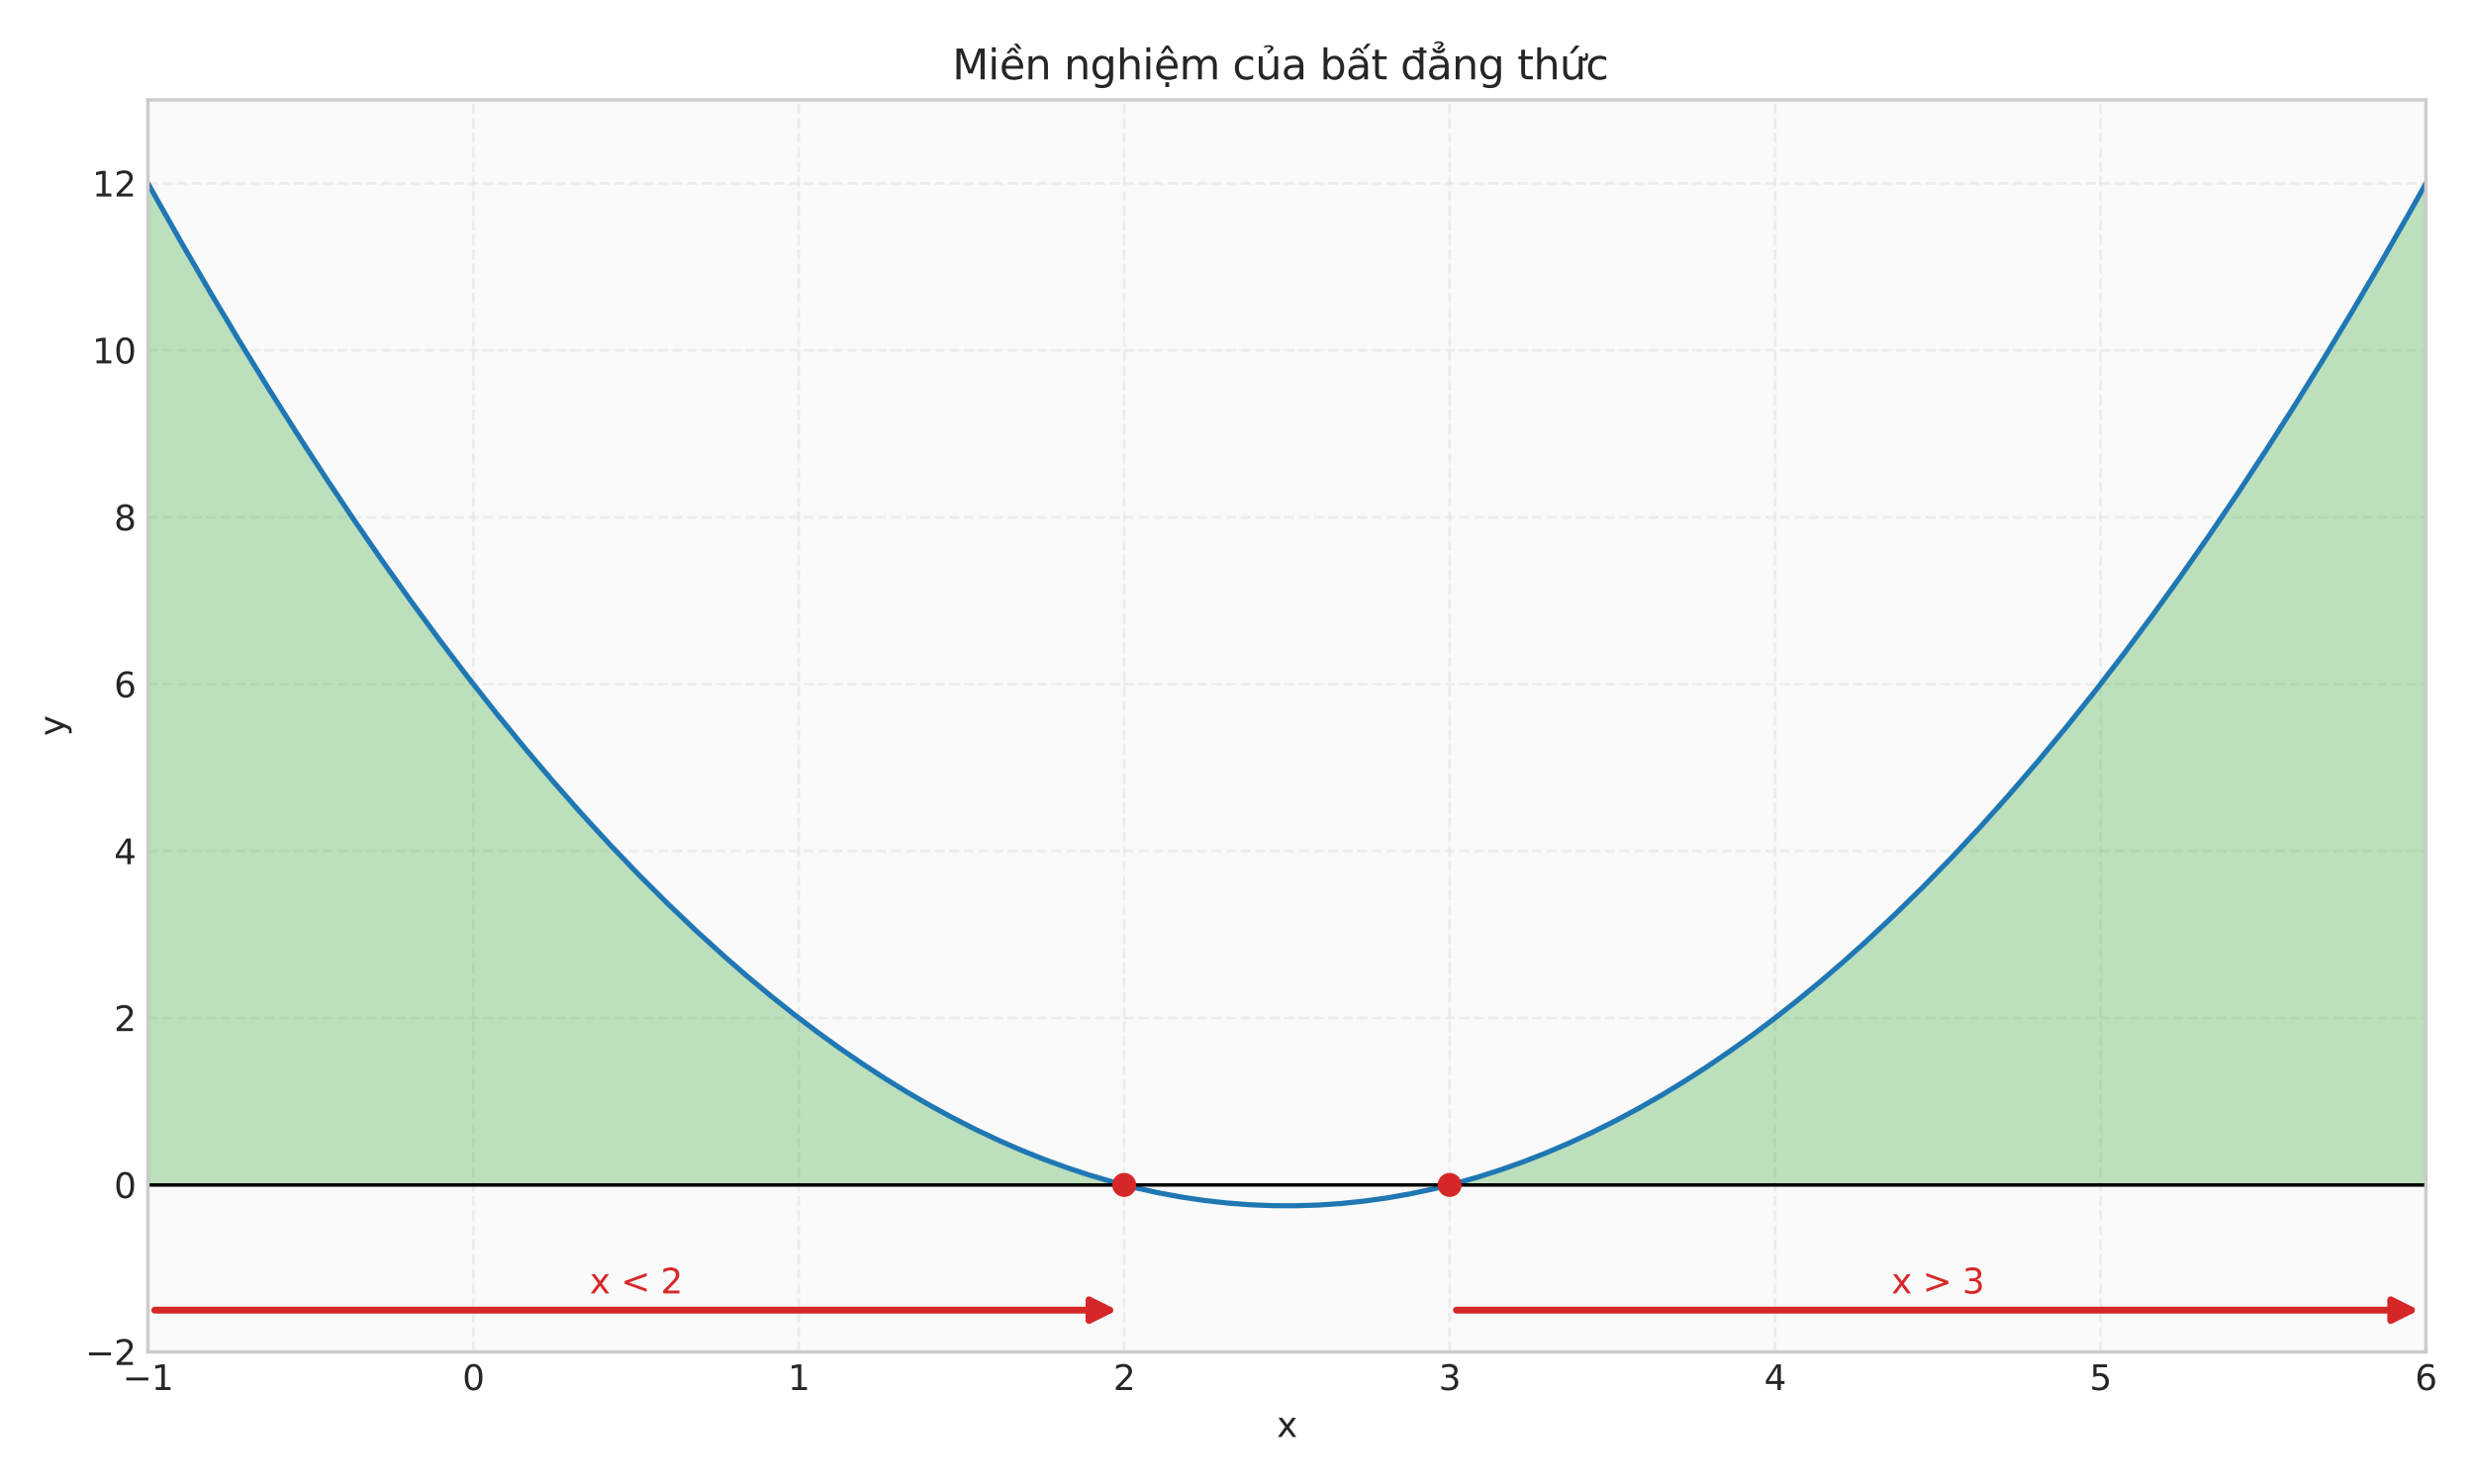
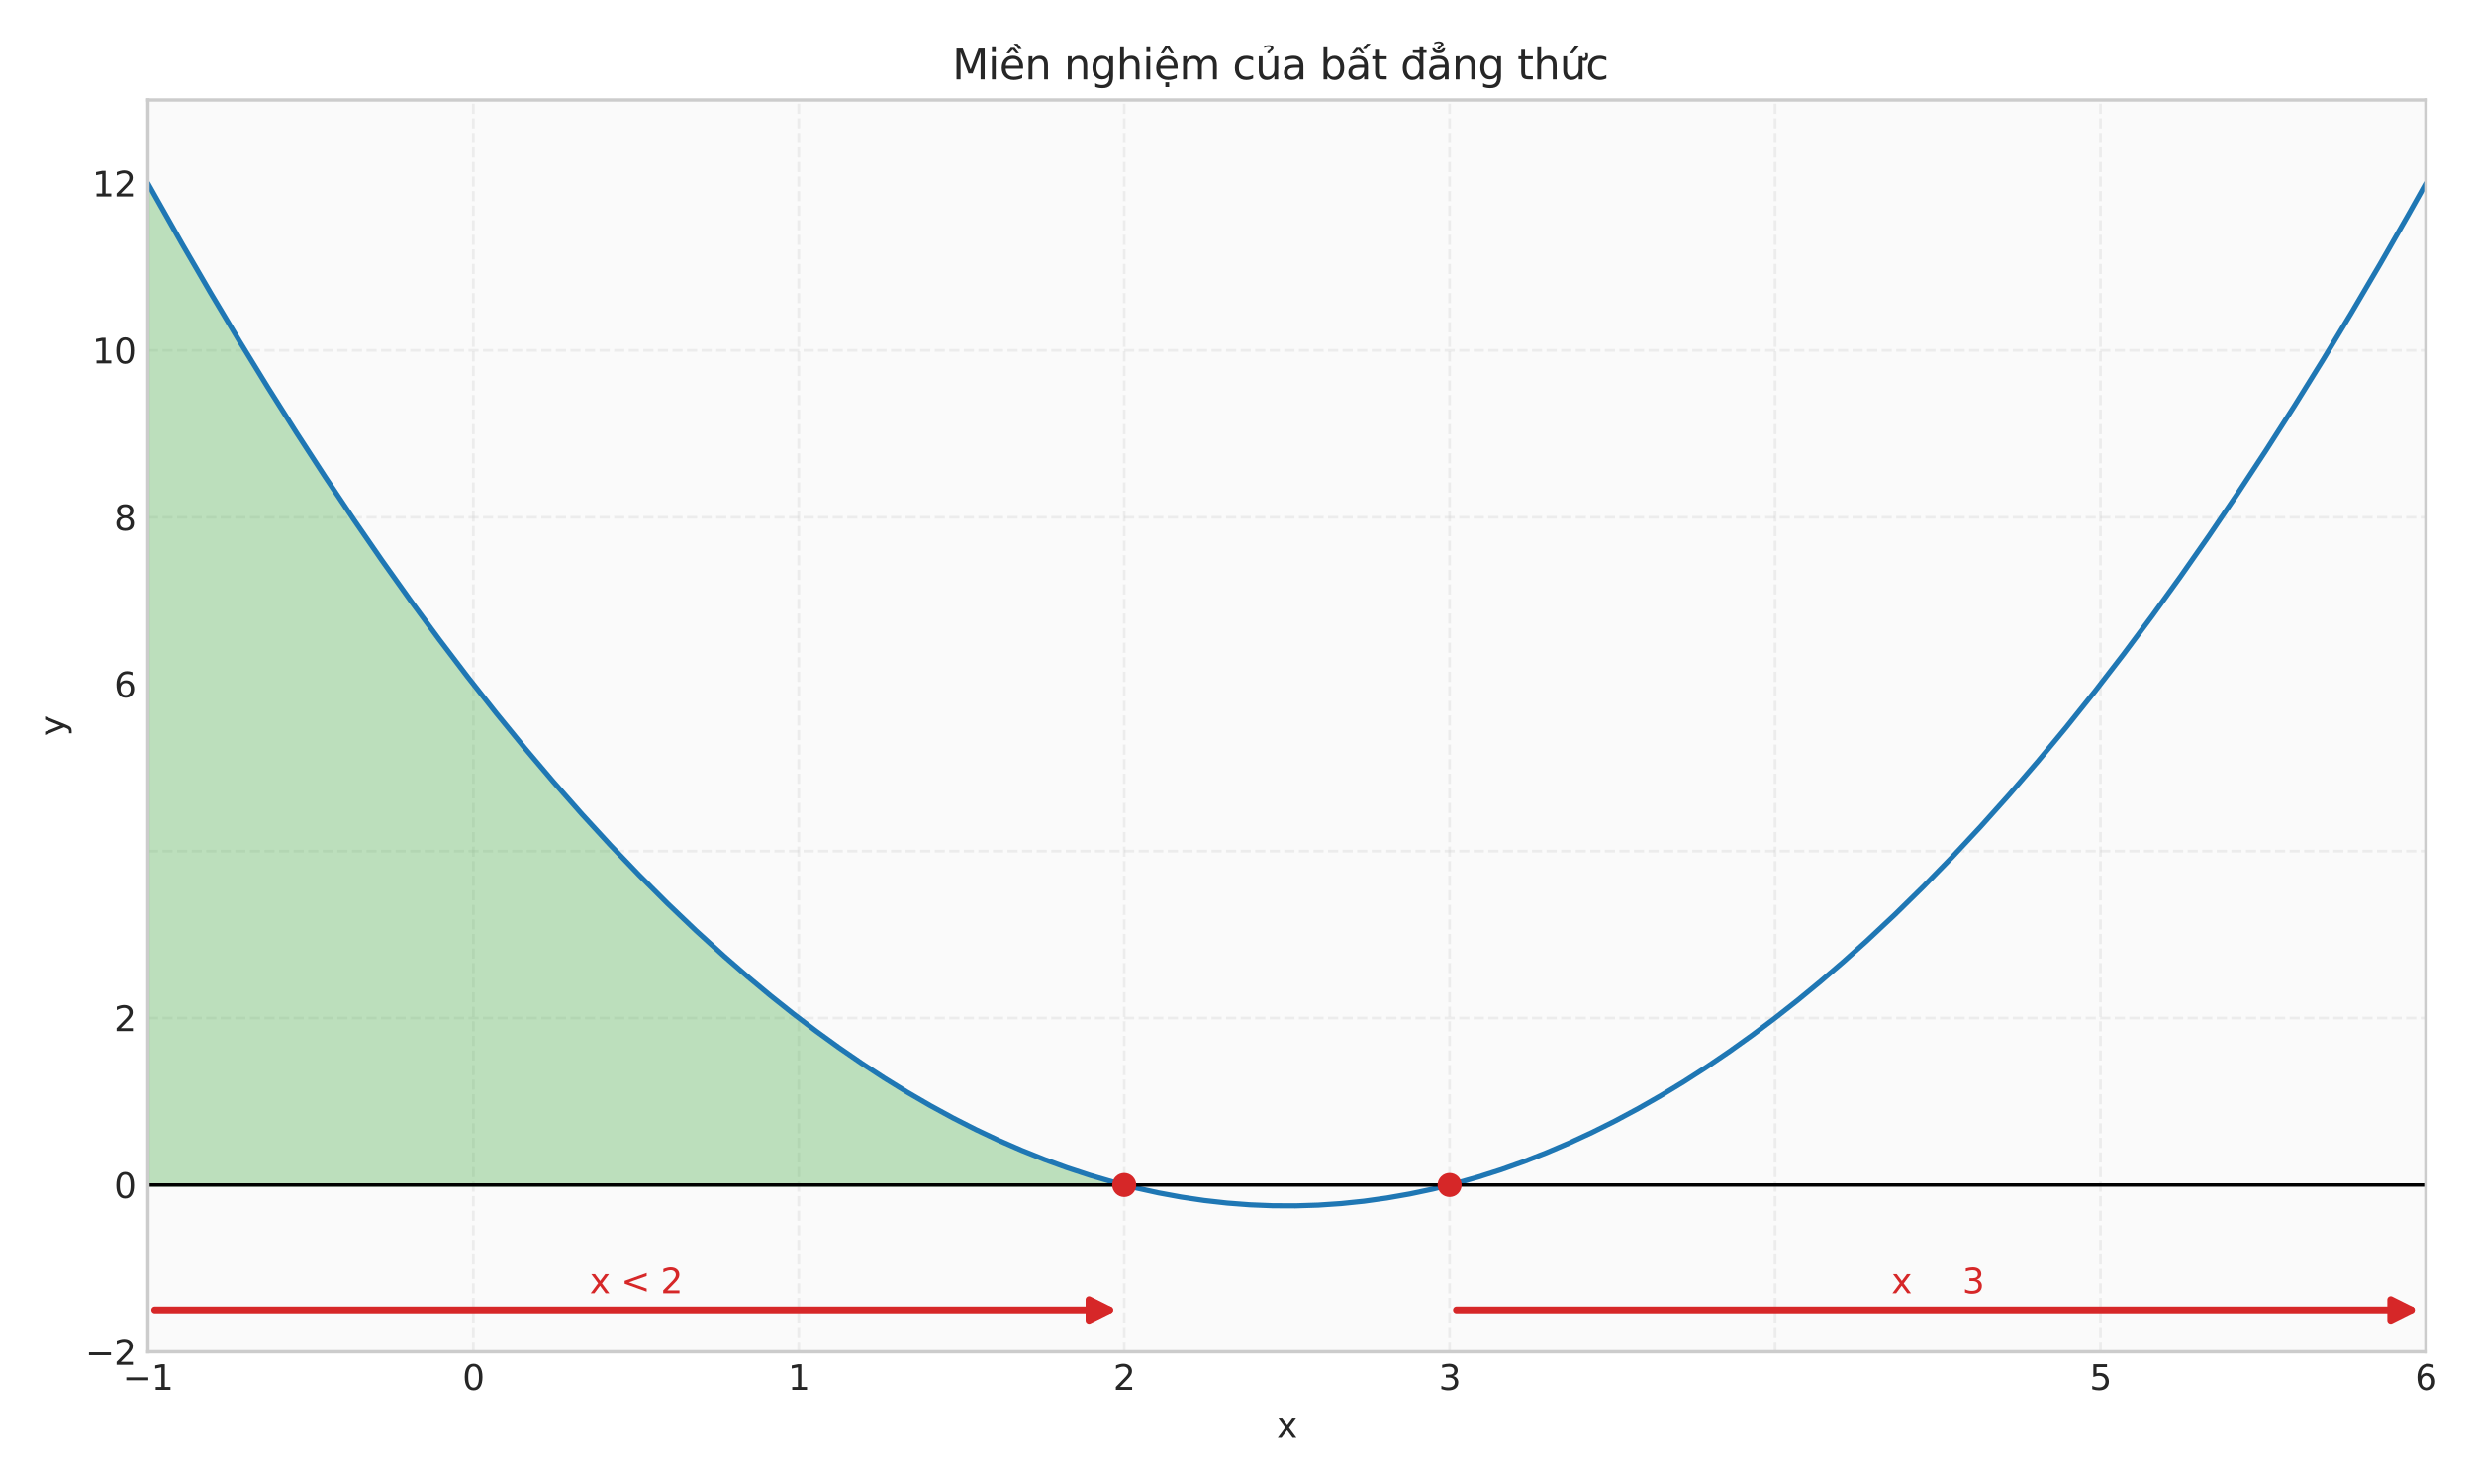
<svg xmlns="http://www.w3.org/2000/svg" xmlns:xlink="http://www.w3.org/1999/xlink" width="720pt" height="432pt" viewBox="0 0 720 432" version="1.1">
  <defs>
    <style type="text/css">*{stroke-linejoin: round; stroke-linecap: butt}</style>
  </defs>
  <g id="figure_1">
    <g id="patch_1">
-       <path d="M 0 432  L 720 432  L 720 0  L 0 0  z " style="fill: #ffffff" />
+       <path d="M 0 432  L 720 432  L 720 0  L 0 0  " style="fill: #ffffff" />
    </g>
    <g id="axes_1">
      <g id="patch_2">
        <path d="M 43.05 393.54  L 706.005 393.54  L 706.005 29.096  L 43.05 29.096  z " style="fill: #fafafa" />
      </g>
      <g id="matplotlib.axis_1">
        <g id="xtick_1">
          <g id="line2d_1">
            <path d="M 43.05 393.54  L 43.05 29.096  " clip-path="url(#pb4186ccd8a)" style="fill: none; stroke-dasharray: 2.96,1.28; stroke-dashoffset: 0; stroke: #cccccc; stroke-opacity: 0.3; stroke-width: 0.8" />
          </g>
          <g id="line2d_2" />
          <g id="text_1">
            <g style="fill: #262626" transform="translate(35.679 404.638) scale(0.1 -0.1)">
              <defs>
                <path id="DejaVuSans-2212" d="M 678 2272  L 4684 2272  L 4684 1741  L 678 1741  L 678 2272  z " transform="scale(0.016)" />
                <path id="DejaVuSans-31" d="M 794 531  L 1825 531  L 1825 4091  L 703 3866  L 703 4441  L 1819 4666  L 2450 4666  L 2450 531  L 3481 531  L 3481 0  L 794 0  L 794 531  z " transform="scale(0.016)" />
              </defs>
              <use xlink:href="#DejaVuSans-2212" />
              <use xlink:href="#DejaVuSans-31" transform="translate(83.789 0)" />
            </g>
          </g>
        </g>
        <g id="xtick_2">
          <g id="line2d_3">
            <path d="M 137.758 393.54  L 137.758 29.096  " clip-path="url(#pb4186ccd8a)" style="fill: none; stroke-dasharray: 2.96,1.28; stroke-dashoffset: 0; stroke: #cccccc; stroke-opacity: 0.3; stroke-width: 0.8" />
          </g>
          <g id="line2d_4" />
          <g id="text_2">
            <g style="fill: #262626" transform="translate(134.577 404.638) scale(0.1 -0.1)">
              <defs>
                <path id="DejaVuSans-30" d="M 2034 4250  Q 1547 4250 1301 3770  Q 1056 3291 1056 2328  Q 1056 1369 1301 889  Q 1547 409 2034 409  Q 2525 409 2770 889  Q 3016 1369 3016 2328  Q 3016 3291 2770 3770  Q 2525 4250 2034 4250  z M 2034 4750  Q 2819 4750 3233 4129  Q 3647 3509 3647 2328  Q 3647 1150 3233 529  Q 2819 -91 2034 -91  Q 1250 -91 836 529  Q 422 1150 422 2328  Q 422 3509 836 4129  Q 1250 4750 2034 4750  z " transform="scale(0.016)" />
              </defs>
              <use xlink:href="#DejaVuSans-30" />
            </g>
          </g>
        </g>
        <g id="xtick_3">
          <g id="line2d_5">
            <path d="M 232.466 393.54  L 232.466 29.096  " clip-path="url(#pb4186ccd8a)" style="fill: none; stroke-dasharray: 2.96,1.28; stroke-dashoffset: 0; stroke: #cccccc; stroke-opacity: 0.3; stroke-width: 0.8" />
          </g>
          <g id="line2d_6" />
          <g id="text_3">
            <g style="fill: #262626" transform="translate(229.284 404.638) scale(0.1 -0.1)">
              <use xlink:href="#DejaVuSans-31" />
            </g>
          </g>
        </g>
        <g id="xtick_4">
          <g id="line2d_7">
            <path d="M 327.174 393.54  L 327.174 29.096  " clip-path="url(#pb4186ccd8a)" style="fill: none; stroke-dasharray: 2.96,1.28; stroke-dashoffset: 0; stroke: #cccccc; stroke-opacity: 0.3; stroke-width: 0.8" />
          </g>
          <g id="line2d_8" />
          <g id="text_4">
            <g style="fill: #262626" transform="translate(323.992 404.638) scale(0.1 -0.1)">
              <defs>
                <path id="DejaVuSans-32" d="M 1228 531  L 3431 531  L 3431 0  L 469 0  L 469 531  Q 828 903 1448 1529  Q 2069 2156 2228 2338  Q 2531 2678 2651 2914  Q 2772 3150 2772 3378  Q 2772 3750 2511 3984  Q 2250 4219 1831 4219  Q 1534 4219 1204 4116  Q 875 4013 500 3803  L 500 4441  Q 881 4594 1212 4672  Q 1544 4750 1819 4750  Q 2544 4750 2975 4387  Q 3406 4025 3406 3419  Q 3406 3131 3298 2873  Q 3191 2616 2906 2266  Q 2828 2175 2409 1742  Q 1991 1309 1228 531  z " transform="scale(0.016)" />
              </defs>
              <use xlink:href="#DejaVuSans-32" />
            </g>
          </g>
        </g>
        <g id="xtick_5">
          <g id="line2d_9">
            <path d="M 421.881 393.54  L 421.881 29.096  " clip-path="url(#pb4186ccd8a)" style="fill: none; stroke-dasharray: 2.96,1.28; stroke-dashoffset: 0; stroke: #cccccc; stroke-opacity: 0.3; stroke-width: 0.8" />
          </g>
          <g id="line2d_10" />
          <g id="text_5">
            <g style="fill: #262626" transform="translate(418.7 404.638) scale(0.1 -0.1)">
              <defs>
                <path id="DejaVuSans-33" d="M 2597 2516  Q 3050 2419 3304 2112  Q 3559 1806 3559 1356  Q 3559 666 3084 287  Q 2609 -91 1734 -91  Q 1441 -91 1130 -33  Q 819 25 488 141  L 488 750  Q 750 597 1062 519  Q 1375 441 1716 441  Q 2309 441 2620 675  Q 2931 909 2931 1356  Q 2931 1769 2642 2001  Q 2353 2234 1838 2234  L 1294 2234  L 1294 2753  L 1863 2753  Q 2328 2753 2575 2939  Q 2822 3125 2822 3475  Q 2822 3834 2567 4026  Q 2313 4219 1838 4219  Q 1578 4219 1281 4162  Q 984 4106 628 3988  L 628 4550  Q 988 4650 1302 4700  Q 1616 4750 1894 4750  Q 2613 4750 3031 4423  Q 3450 4097 3450 3541  Q 3450 3153 3228 2886  Q 3006 2619 2597 2516  z " transform="scale(0.016)" />
              </defs>
              <use xlink:href="#DejaVuSans-33" />
            </g>
          </g>
        </g>
        <g id="xtick_6">
          <g id="line2d_11">
            <path d="M 516.589 393.54  L 516.589 29.096  " clip-path="url(#pb4186ccd8a)" style="fill: none; stroke-dasharray: 2.96,1.28; stroke-dashoffset: 0; stroke: #cccccc; stroke-opacity: 0.3; stroke-width: 0.8" />
          </g>
          <g id="line2d_12" />
          <g id="text_6">
            <g style="fill: #262626" transform="translate(513.408 404.638) scale(0.1 -0.1)">
              <defs>
-                 <path id="DejaVuSans-34" d="M 2419 4116  L 825 1625  L 2419 1625  L 2419 4116  z M 2253 4666  L 3047 4666  L 3047 1625  L 3713 1625  L 3713 1100  L 3047 1100  L 3047 0  L 2419 0  L 2419 1100  L 313 1100  L 313 1709  L 2253 4666  z " transform="scale(0.016)" />
-               </defs>
+                 </defs>
              <use xlink:href="#DejaVuSans-34" />
            </g>
          </g>
        </g>
        <g id="xtick_7">
          <g id="line2d_13">
            <path d="M 611.297 393.54  L 611.297 29.096  " clip-path="url(#pb4186ccd8a)" style="fill: none; stroke-dasharray: 2.96,1.28; stroke-dashoffset: 0; stroke: #cccccc; stroke-opacity: 0.3; stroke-width: 0.8" />
          </g>
          <g id="line2d_14" />
          <g id="text_7">
            <g style="fill: #262626" transform="translate(608.116 404.638) scale(0.1 -0.1)">
              <defs>
                <path id="DejaVuSans-35" d="M 691 4666  L 3169 4666  L 3169 4134  L 1269 4134  L 1269 2991  Q 1406 3038 1543 3061  Q 1681 3084 1819 3084  Q 2600 3084 3056 2656  Q 3513 2228 3513 1497  Q 3513 744 3044 326  Q 2575 -91 1722 -91  Q 1428 -91 1123 -41  Q 819 9 494 109  L 494 744  Q 775 591 1075 516  Q 1375 441 1709 441  Q 2250 441 2565 725  Q 2881 1009 2881 1497  Q 2881 1984 2565 2268  Q 2250 2553 1709 2553  Q 1456 2553 1204 2497  Q 953 2441 691 2322  L 691 4666  z " transform="scale(0.016)" />
              </defs>
              <use xlink:href="#DejaVuSans-35" />
            </g>
          </g>
        </g>
        <g id="xtick_8">
          <g id="line2d_15">
            <path d="M 706.005 393.54  L 706.005 29.096  " clip-path="url(#pb4186ccd8a)" style="fill: none; stroke-dasharray: 2.96,1.28; stroke-dashoffset: 0; stroke: #cccccc; stroke-opacity: 0.3; stroke-width: 0.8" />
          </g>
          <g id="line2d_16" />
          <g id="text_8">
            <g style="fill: #262626" transform="translate(702.824 404.638) scale(0.1 -0.1)">
              <defs>
                <path id="DejaVuSans-36" d="M 2113 2584  Q 1688 2584 1439 2293  Q 1191 2003 1191 1497  Q 1191 994 1439 701  Q 1688 409 2113 409  Q 2538 409 2786 701  Q 3034 994 3034 1497  Q 3034 2003 2786 2293  Q 2538 2584 2113 2584  z M 3366 4563  L 3366 3988  Q 3128 4100 2886 4159  Q 2644 4219 2406 4219  Q 1781 4219 1451 3797  Q 1122 3375 1075 2522  Q 1259 2794 1537 2939  Q 1816 3084 2150 3084  Q 2853 3084 3261 2657  Q 3669 2231 3669 1497  Q 3669 778 3244 343  Q 2819 -91 2113 -91  Q 1303 -91 875 529  Q 447 1150 447 2328  Q 447 3434 972 4092  Q 1497 4750 2381 4750  Q 2619 4750 2861 4703  Q 3103 4656 3366 4563  z " transform="scale(0.016)" />
              </defs>
              <use xlink:href="#DejaVuSans-36" />
            </g>
          </g>
        </g>
        <g id="text_9">
          <g style="fill: #262626" transform="translate(371.568 418.317) scale(0.1 -0.1)">
            <defs>
              <path id="DejaVuSans-78" d="M 3513 3500  L 2247 1797  L 3578 0  L 2900 0  L 1881 1375  L 863 0  L 184 0  L 1544 1831  L 300 3500  L 978 3500  L 1906 2253  L 2834 3500  L 3513 3500  z " transform="scale(0.016)" />
            </defs>
            <use xlink:href="#DejaVuSans-78" />
          </g>
        </g>
      </g>
      <g id="matplotlib.axis_2">
        <g id="ytick_1">
          <g id="line2d_17">
            <path d="M 43.05 393.54  L 706.005 393.54  " clip-path="url(#pb4186ccd8a)" style="fill: none; stroke-dasharray: 2.96,1.28; stroke-dashoffset: 0; stroke: #cccccc; stroke-opacity: 0.3; stroke-width: 0.8" />
          </g>
          <g id="line2d_18" />
          <g id="text_10">
            <g style="fill: #262626" transform="translate(24.808 397.339) scale(0.1 -0.1)">
              <use xlink:href="#DejaVuSans-2212" />
              <use xlink:href="#DejaVuSans-32" transform="translate(83.789 0)" />
            </g>
          </g>
        </g>
        <g id="ytick_2">
          <g id="line2d_19">
            <path d="M 43.05 344.947  L 706.005 344.947  " clip-path="url(#pb4186ccd8a)" style="fill: none; stroke-dasharray: 2.96,1.28; stroke-dashoffset: 0; stroke: #cccccc; stroke-opacity: 0.3; stroke-width: 0.8" />
          </g>
          <g id="line2d_20" />
          <g id="text_11">
            <g style="fill: #262626" transform="translate(33.188 348.747) scale(0.1 -0.1)">
              <use xlink:href="#DejaVuSans-30" />
            </g>
          </g>
        </g>
        <g id="ytick_3">
          <g id="line2d_21">
            <path d="M 43.05 296.355  L 706.005 296.355  " clip-path="url(#pb4186ccd8a)" style="fill: none; stroke-dasharray: 2.96,1.28; stroke-dashoffset: 0; stroke: #cccccc; stroke-opacity: 0.3; stroke-width: 0.8" />
          </g>
          <g id="line2d_22" />
          <g id="text_12">
            <g style="fill: #262626" transform="translate(33.188 300.154) scale(0.1 -0.1)">
              <use xlink:href="#DejaVuSans-32" />
            </g>
          </g>
        </g>
        <g id="ytick_4">
          <g id="line2d_23">
            <path d="M 43.05 247.762  L 706.005 247.762  " clip-path="url(#pb4186ccd8a)" style="fill: none; stroke-dasharray: 2.96,1.28; stroke-dashoffset: 0; stroke: #cccccc; stroke-opacity: 0.3; stroke-width: 0.8" />
          </g>
          <g id="line2d_24" />
          <g id="text_13">
            <g style="fill: #262626" transform="translate(33.188 251.562) scale(0.1 -0.1)">
              <use xlink:href="#DejaVuSans-34" />
            </g>
          </g>
        </g>
        <g id="ytick_5">
          <g id="line2d_25">
-             <path d="M 43.05 199.17  L 706.005 199.17  " clip-path="url(#pb4186ccd8a)" style="fill: none; stroke-dasharray: 2.96,1.28; stroke-dashoffset: 0; stroke: #cccccc; stroke-opacity: 0.3; stroke-width: 0.8" />
-           </g>
+             </g>
          <g id="line2d_26" />
          <g id="text_14">
            <g style="fill: #262626" transform="translate(33.188 202.969) scale(0.1 -0.1)">
              <use xlink:href="#DejaVuSans-36" />
            </g>
          </g>
        </g>
        <g id="ytick_6">
          <g id="line2d_27">
            <path d="M 43.05 150.577  L 706.005 150.577  " clip-path="url(#pb4186ccd8a)" style="fill: none; stroke-dasharray: 2.96,1.28; stroke-dashoffset: 0; stroke: #cccccc; stroke-opacity: 0.3; stroke-width: 0.8" />
          </g>
          <g id="line2d_28" />
          <g id="text_15">
            <g style="fill: #262626" transform="translate(33.188 154.377) scale(0.1 -0.1)">
              <defs>
                <path id="DejaVuSans-38" d="M 2034 2216  Q 1584 2216 1326 1975  Q 1069 1734 1069 1313  Q 1069 891 1326 650  Q 1584 409 2034 409  Q 2484 409 2743 651  Q 3003 894 3003 1313  Q 3003 1734 2745 1975  Q 2488 2216 2034 2216  z M 1403 2484  Q 997 2584 770 2862  Q 544 3141 544 3541  Q 544 4100 942 4425  Q 1341 4750 2034 4750  Q 2731 4750 3128 4425  Q 3525 4100 3525 3541  Q 3525 3141 3298 2862  Q 3072 2584 2669 2484  Q 3125 2378 3379 2068  Q 3634 1759 3634 1313  Q 3634 634 3220 271  Q 2806 -91 2034 -91  Q 1263 -91 848 271  Q 434 634 434 1313  Q 434 1759 690 2068  Q 947 2378 1403 2484  z M 1172 3481  Q 1172 3119 1398 2916  Q 1625 2713 2034 2713  Q 2441 2713 2670 2916  Q 2900 3119 2900 3481  Q 2900 3844 2670 4047  Q 2441 4250 2034 4250  Q 1625 4250 1398 4047  Q 1172 3844 1172 3481  z " transform="scale(0.016)" />
              </defs>
              <use xlink:href="#DejaVuSans-38" />
            </g>
          </g>
        </g>
        <g id="ytick_7">
          <g id="line2d_29">
            <path d="M 43.05 101.985  L 706.005 101.985  " clip-path="url(#pb4186ccd8a)" style="fill: none; stroke-dasharray: 2.96,1.28; stroke-dashoffset: 0; stroke: #cccccc; stroke-opacity: 0.3; stroke-width: 0.8" />
          </g>
          <g id="line2d_30" />
          <g id="text_16">
            <g style="fill: #262626" transform="translate(26.825 105.784) scale(0.1 -0.1)">
              <use xlink:href="#DejaVuSans-31" />
              <use xlink:href="#DejaVuSans-30" transform="translate(63.623 0)" />
            </g>
          </g>
        </g>
        <g id="ytick_8">
          <g id="line2d_31">
-             <path d="M 43.05 53.392  L 706.005 53.392  " clip-path="url(#pb4186ccd8a)" style="fill: none; stroke-dasharray: 2.96,1.28; stroke-dashoffset: 0; stroke: #cccccc; stroke-opacity: 0.3; stroke-width: 0.8" />
-           </g>
+             </g>
          <g id="line2d_32" />
          <g id="text_17">
            <g style="fill: #262626" transform="translate(26.825 57.192) scale(0.1 -0.1)">
              <use xlink:href="#DejaVuSans-31" />
              <use xlink:href="#DejaVuSans-32" transform="translate(63.623 0)" />
            </g>
          </g>
        </g>
        <g id="text_18">
          <g style="fill: #262626" transform="translate(18.728 214.278) rotate(-90) scale(0.1 -0.1)">
            <defs>
              <path id="DejaVuSans-79" d="M 2059 -325  Q 1816 -950 1584 -1140  Q 1353 -1331 966 -1331  L 506 -1331  L 506 -850  L 844 -850  Q 1081 -850 1212 -737  Q 1344 -625 1503 -206  L 1606 56  L 191 3500  L 800 3500  L 1894 763  L 2988 3500  L 3597 3500  L 2059 -325  z " transform="scale(0.016)" />
            </defs>
            <use xlink:href="#DejaVuSans-79" />
          </g>
        </g>
      </g>
      <g id="FillBetweenPolyCollection_1">
        <path d="M 43.05 344.947  L 43.05 53.392  L 44.712 56.369  L 46.373 59.33  L 48.035 62.276  L 49.696 65.208  L 51.358 68.124  L 53.019 71.026  L 54.681 73.912  L 56.342 76.784  L 58.004 79.641  L 59.665 82.482  L 61.327 85.309  L 62.988 88.121  L 64.65 90.917  L 66.312 93.699  L 67.973 96.466  L 69.635 99.218  L 71.296 101.955  L 72.958 104.677  L 74.619 107.384  L 76.281 110.076  L 77.942 112.753  L 79.604 115.416  L 81.265 118.063  L 82.927 120.695  L 84.589 123.312  L 86.25 125.915  L 87.912 128.502  L 89.573 131.075  L 91.235 133.632  L 92.896 136.175  L 94.558 138.702  L 96.219 141.215  L 97.881 143.713  L 99.542 146.195  L 101.204 148.663  L 102.865 151.116  L 104.527 153.554  L 106.189 155.977  L 107.85 158.385  L 109.512 160.778  L 111.173 163.156  L 112.835 165.519  L 114.496 167.867  L 116.158 170.2  L 117.819 172.518  L 119.481 174.821  L 121.142 177.11  L 122.804 179.383  L 124.466 181.641  L 126.127 183.885  L 127.789 186.113  L 129.45 188.327  L 131.112 190.525  L 132.773 192.709  L 134.435 194.878  L 136.096 197.031  L 137.758 199.17  L 139.419 201.294  L 141.081 203.403  L 142.742 205.496  L 144.404 207.575  L 146.066 209.639  L 147.727 211.688  L 149.389 213.722  L 151.05 215.741  L 152.712 217.746  L 154.373 219.735  L 156.035 221.709  L 157.696 223.668  L 159.358 225.612  L 161.019 227.542  L 162.681 229.456  L 164.343 231.356  L 166.004 233.24  L 167.666 235.11  L 169.327 236.964  L 170.989 238.804  L 172.65 240.628  L 174.312 242.438  L 175.973 244.233  L 177.635 246.013  L 179.296 247.777  L 180.958 249.527  L 182.619 251.262  L 184.281 252.982  L 185.943 254.687  L 187.604 256.377  L 189.266 258.052  L 190.927 259.712  L 192.589 261.358  L 194.25 262.988  L 195.912 264.603  L 197.573 266.203  L 199.235 267.789  L 200.896 269.359  L 202.558 270.915  L 204.22 272.455  L 205.881 273.981  L 207.543 275.491  L 209.204 276.987  L 210.866 278.467  L 212.527 279.933  L 214.189 281.384  L 215.85 282.82  L 217.512 284.241  L 219.173 285.646  L 220.835 287.037  L 222.496 288.413  L 224.158 289.774  L 225.82 291.12  L 227.481 292.451  L 229.143 293.768  L 230.804 295.069  L 232.466 296.355  L 234.127 297.626  L 235.789 298.883  L 237.45 300.124  L 239.112 301.35  L 240.773 302.562  L 242.435 303.758  L 244.097 304.94  L 245.758 306.106  L 247.42 307.258  L 249.081 308.395  L 250.743 309.516  L 252.404 310.623  L 254.066 311.715  L 255.727 312.792  L 257.389 313.854  L 259.05 314.901  L 260.712 315.933  L 262.373 316.95  L 264.035 317.952  L 265.697 318.939  L 267.358 319.911  L 269.02 320.868  L 270.681 321.81  L 272.343 322.738  L 274.004 323.65  L 275.666 324.547  L 277.327 325.43  L 278.989 326.297  L 280.65 327.15  L 282.312 327.987  L 283.973 328.81  L 285.635 329.617  L 287.297 330.41  L 288.958 331.188  L 290.62 331.951  L 292.281 332.698  L 293.943 333.431  L 295.604 334.149  L 297.266 334.852  L 298.927 335.54  L 300.589 336.213  L 302.25 336.871  L 303.912 337.514  L 305.574 338.142  L 307.235 338.756  L 308.897 339.354  L 310.558 339.937  L 312.22 340.506  L 313.881 341.059  L 315.543 341.597  L 317.204 342.121  L 318.866 342.629  L 320.527 343.123  L 322.189 343.601  L 323.85 344.065  L 325.512 344.514  L 325.512 344.947  L 325.512 344.947  L 323.85 344.947  L 322.189 344.947  L 320.527 344.947  L 318.866 344.947  L 317.204 344.947  L 315.543 344.947  L 313.881 344.947  L 312.22 344.947  L 310.558 344.947  L 308.897 344.947  L 307.235 344.947  L 305.574 344.947  L 303.912 344.947  L 302.25 344.947  L 300.589 344.947  L 298.927 344.947  L 297.266 344.947  L 295.604 344.947  L 293.943 344.947  L 292.281 344.947  L 290.62 344.947  L 288.958 344.947  L 287.297 344.947  L 285.635 344.947  L 283.973 344.947  L 282.312 344.947  L 280.65 344.947  L 278.989 344.947  L 277.327 344.947  L 275.666 344.947  L 274.004 344.947  L 272.343 344.947  L 270.681 344.947  L 269.02 344.947  L 267.358 344.947  L 265.697 344.947  L 264.035 344.947  L 262.373 344.947  L 260.712 344.947  L 259.05 344.947  L 257.389 344.947  L 255.727 344.947  L 254.066 344.947  L 252.404 344.947  L 250.743 344.947  L 249.081 344.947  L 247.42 344.947  L 245.758 344.947  L 244.097 344.947  L 242.435 344.947  L 240.773 344.947  L 239.112 344.947  L 237.45 344.947  L 235.789 344.947  L 234.127 344.947  L 232.466 344.947  L 230.804 344.947  L 229.143 344.947  L 227.481 344.947  L 225.82 344.947  L 224.158 344.947  L 222.496 344.947  L 220.835 344.947  L 219.173 344.947  L 217.512 344.947  L 215.85 344.947  L 214.189 344.947  L 212.527 344.947  L 210.866 344.947  L 209.204 344.947  L 207.543 344.947  L 205.881 344.947  L 204.22 344.947  L 202.558 344.947  L 200.896 344.947  L 199.235 344.947  L 197.573 344.947  L 195.912 344.947  L 194.25 344.947  L 192.589 344.947  L 190.927 344.947  L 189.266 344.947  L 187.604 344.947  L 185.943 344.947  L 184.281 344.947  L 182.619 344.947  L 180.958 344.947  L 179.296 344.947  L 177.635 344.947  L 175.973 344.947  L 174.312 344.947  L 172.65 344.947  L 170.989 344.947  L 169.327 344.947  L 167.666 344.947  L 166.004 344.947  L 164.343 344.947  L 162.681 344.947  L 161.019 344.947  L 159.358 344.947  L 157.696 344.947  L 156.035 344.947  L 154.373 344.947  L 152.712 344.947  L 151.05 344.947  L 149.389 344.947  L 147.727 344.947  L 146.066 344.947  L 144.404 344.947  L 142.742 344.947  L 141.081 344.947  L 139.419 344.947  L 137.758 344.947  L 136.096 344.947  L 134.435 344.947  L 132.773 344.947  L 131.112 344.947  L 129.45 344.947  L 127.789 344.947  L 126.127 344.947  L 124.466 344.947  L 122.804 344.947  L 121.142 344.947  L 119.481 344.947  L 117.819 344.947  L 116.158 344.947  L 114.496 344.947  L 112.835 344.947  L 111.173 344.947  L 109.512 344.947  L 107.85 344.947  L 106.189 344.947  L 104.527 344.947  L 102.865 344.947  L 101.204 344.947  L 99.542 344.947  L 97.881 344.947  L 96.219 344.947  L 94.558 344.947  L 92.896 344.947  L 91.235 344.947  L 89.573 344.947  L 87.912 344.947  L 86.25 344.947  L 84.589 344.947  L 82.927 344.947  L 81.265 344.947  L 79.604 344.947  L 77.942 344.947  L 76.281 344.947  L 74.619 344.947  L 72.958 344.947  L 71.296 344.947  L 69.635 344.947  L 67.973 344.947  L 66.312 344.947  L 64.65 344.947  L 62.988 344.947  L 61.327 344.947  L 59.665 344.947  L 58.004 344.947  L 56.342 344.947  L 54.681 344.947  L 53.019 344.947  L 51.358 344.947  L 49.696 344.947  L 48.035 344.947  L 46.373 344.947  L 44.712 344.947  L 43.05 344.947  z " clip-path="url(#pb4186ccd8a)" style="fill: #2ca02c; fill-opacity: 0.3; stroke: #2ca02c; stroke-opacity: 0.3" />
-         <path d="M 423.543 344.947  L 423.543 344.514  L 425.205 344.065  L 426.866 343.601  L 428.528 343.123  L 430.189 342.629  L 431.851 342.121  L 433.512 341.597  L 435.174 341.059  L 436.835 340.506  L 438.497 339.937  L 440.158 339.354  L 441.82 338.756  L 443.481 338.142  L 445.143 337.514  L 446.805 336.871  L 448.466 336.213  L 450.128 335.54  L 451.789 334.852  L 453.451 334.149  L 455.112 333.431  L 456.774 332.698  L 458.435 331.951  L 460.097 331.188  L 461.758 330.41  L 463.42 329.617  L 465.082 328.81  L 466.743 327.987  L 468.405 327.15  L 470.066 326.297  L 471.728 325.43  L 473.389 324.547  L 475.051 323.65  L 476.712 322.738  L 478.374 321.81  L 480.035 320.868  L 481.697 319.911  L 483.358 318.939  L 485.02 317.952  L 486.682 316.95  L 488.343 315.933  L 490.005 314.901  L 491.666 313.854  L 493.328 312.792  L 494.989 311.715  L 496.651 310.623  L 498.312 309.516  L 499.974 308.395  L 501.635 307.258  L 503.297 306.106  L 504.958 304.94  L 506.62 303.758  L 508.282 302.562  L 509.943 301.35  L 511.605 300.124  L 513.266 298.883  L 514.928 297.626  L 516.589 296.355  L 518.251 295.069  L 519.912 293.768  L 521.574 292.451  L 523.235 291.12  L 524.897 289.774  L 526.559 288.413  L 528.22 287.037  L 529.882 285.646  L 531.543 284.241  L 533.205 282.82  L 534.866 281.384  L 536.528 279.933  L 538.189 278.467  L 539.851 276.987  L 541.512 275.491  L 543.174 273.981  L 544.835 272.455  L 546.497 270.915  L 548.159 269.359  L 549.82 267.789  L 551.482 266.203  L 553.143 264.603  L 554.805 262.988  L 556.466 261.358  L 558.128 259.712  L 559.789 258.052  L 561.451 256.377  L 563.112 254.687  L 564.774 252.982  L 566.436 251.262  L 568.097 249.527  L 569.759 247.777  L 571.42 246.013  L 573.082 244.233  L 574.743 242.438  L 576.405 240.628  L 578.066 238.804  L 579.728 236.964  L 581.389 235.11  L 583.051 233.24  L 584.712 231.356  L 586.374 229.456  L 588.036 227.542  L 589.697 225.612  L 591.359 223.668  L 593.02 221.709  L 594.682 219.735  L 596.343 217.746  L 598.005 215.741  L 599.666 213.722  L 601.328 211.688  L 602.989 209.639  L 604.651 207.575  L 606.313 205.496  L 607.974 203.403  L 609.636 201.294  L 611.297 199.17  L 612.959 197.031  L 614.62 194.878  L 616.282 192.709  L 617.943 190.525  L 619.605 188.327  L 621.266 186.113  L 622.928 183.885  L 624.589 181.641  L 626.251 179.383  L 627.913 177.11  L 629.574 174.821  L 631.236 172.518  L 632.897 170.2  L 634.559 167.867  L 636.22 165.519  L 637.882 163.156  L 639.543 160.778  L 641.205 158.385  L 642.866 155.977  L 644.528 153.554  L 646.19 151.116  L 647.851 148.663  L 649.513 146.195  L 651.174 143.713  L 652.836 141.215  L 654.497 138.702  L 656.159 136.175  L 657.82 133.632  L 659.482 131.075  L 661.143 128.502  L 662.805 125.915  L 664.466 123.312  L 666.128 120.695  L 667.79 118.063  L 669.451 115.416  L 671.113 112.753  L 672.774 110.076  L 674.436 107.384  L 676.097 104.677  L 677.759 101.955  L 679.42 99.218  L 681.082 96.466  L 682.743 93.699  L 684.405 90.917  L 686.067 88.121  L 687.728 85.309  L 689.39 82.482  L 691.051 79.641  L 692.713 76.784  L 694.374 73.912  L 696.036 71.026  L 697.697 68.124  L 699.359 65.208  L 701.02 62.276  L 702.682 59.33  L 704.343 56.369  L 706.005 53.392  L 706.005 344.947  L 706.005 344.947  L 704.343 344.947  L 702.682 344.947  L 701.02 344.947  L 699.359 344.947  L 697.697 344.947  L 696.036 344.947  L 694.374 344.947  L 692.713 344.947  L 691.051 344.947  L 689.39 344.947  L 687.728 344.947  L 686.067 344.947  L 684.405 344.947  L 682.743 344.947  L 681.082 344.947  L 679.42 344.947  L 677.759 344.947  L 676.097 344.947  L 674.436 344.947  L 672.774 344.947  L 671.113 344.947  L 669.451 344.947  L 667.79 344.947  L 666.128 344.947  L 664.466 344.947  L 662.805 344.947  L 661.143 344.947  L 659.482 344.947  L 657.82 344.947  L 656.159 344.947  L 654.497 344.947  L 652.836 344.947  L 651.174 344.947  L 649.513 344.947  L 647.851 344.947  L 646.19 344.947  L 644.528 344.947  L 642.866 344.947  L 641.205 344.947  L 639.543 344.947  L 637.882 344.947  L 636.22 344.947  L 634.559 344.947  L 632.897 344.947  L 631.236 344.947  L 629.574 344.947  L 627.913 344.947  L 626.251 344.947  L 624.589 344.947  L 622.928 344.947  L 621.266 344.947  L 619.605 344.947  L 617.943 344.947  L 616.282 344.947  L 614.62 344.947  L 612.959 344.947  L 611.297 344.947  L 609.636 344.947  L 607.974 344.947  L 606.313 344.947  L 604.651 344.947  L 602.989 344.947  L 601.328 344.947  L 599.666 344.947  L 598.005 344.947  L 596.343 344.947  L 594.682 344.947  L 593.02 344.947  L 591.359 344.947  L 589.697 344.947  L 588.036 344.947  L 586.374 344.947  L 584.712 344.947  L 583.051 344.947  L 581.389 344.947  L 579.728 344.947  L 578.066 344.947  L 576.405 344.947  L 574.743 344.947  L 573.082 344.947  L 571.42 344.947  L 569.759 344.947  L 568.097 344.947  L 566.436 344.947  L 564.774 344.947  L 563.112 344.947  L 561.451 344.947  L 559.789 344.947  L 558.128 344.947  L 556.466 344.947  L 554.805 344.947  L 553.143 344.947  L 551.482 344.947  L 549.82 344.947  L 548.159 344.947  L 546.497 344.947  L 544.835 344.947  L 543.174 344.947  L 541.512 344.947  L 539.851 344.947  L 538.189 344.947  L 536.528 344.947  L 534.866 344.947  L 533.205 344.947  L 531.543 344.947  L 529.882 344.947  L 528.22 344.947  L 526.559 344.947  L 524.897 344.947  L 523.235 344.947  L 521.574 344.947  L 519.912 344.947  L 518.251 344.947  L 516.589 344.947  L 514.928 344.947  L 513.266 344.947  L 511.605 344.947  L 509.943 344.947  L 508.282 344.947  L 506.62 344.947  L 504.958 344.947  L 503.297 344.947  L 501.635 344.947  L 499.974 344.947  L 498.312 344.947  L 496.651 344.947  L 494.989 344.947  L 493.328 344.947  L 491.666 344.947  L 490.005 344.947  L 488.343 344.947  L 486.682 344.947  L 485.02 344.947  L 483.358 344.947  L 481.697 344.947  L 480.035 344.947  L 478.374 344.947  L 476.712 344.947  L 475.051 344.947  L 473.389 344.947  L 471.728 344.947  L 470.066 344.947  L 468.405 344.947  L 466.743 344.947  L 465.082 344.947  L 463.42 344.947  L 461.758 344.947  L 460.097 344.947  L 458.435 344.947  L 456.774 344.947  L 455.112 344.947  L 453.451 344.947  L 451.789 344.947  L 450.128 344.947  L 448.466 344.947  L 446.805 344.947  L 445.143 344.947  L 443.481 344.947  L 441.82 344.947  L 440.158 344.947  L 438.497 344.947  L 436.835 344.947  L 435.174 344.947  L 433.512 344.947  L 431.851 344.947  L 430.189 344.947  L 428.528 344.947  L 426.866 344.947  L 425.205 344.947  L 423.543 344.947  z " clip-path="url(#pb4186ccd8a)" style="fill: #2ca02c; fill-opacity: 0.3; stroke: #2ca02c; stroke-opacity: 0.3" />
      </g>
      <g id="patch_3">
        <path d="M 45.049 381.392  Q 185.11 381.392 322.936 381.392  " clip-path="url(#pb4186ccd8a)" style="fill: none; stroke: #d62728; stroke-width: 2; stroke-linecap: round" />
        <path d="M 316.936 378.392  L 322.936 381.392  L 316.936 384.392  z " clip-path="url(#pb4186ccd8a)" style="fill: #d62728; stroke: #d62728; stroke-width: 2; stroke-linecap: round" />
      </g>
      <g id="patch_4">
        <path d="M 423.88 381.392  Q 563.942 381.392 701.767 381.392  " clip-path="url(#pb4186ccd8a)" style="fill: none; stroke: #d62728; stroke-width: 2; stroke-linecap: round" />
        <path d="M 695.767 378.392  L 701.767 381.392  L 695.767 384.392  z " clip-path="url(#pb4186ccd8a)" style="fill: #d62728; stroke: #d62728; stroke-width: 2; stroke-linecap: round" />
      </g>
      <g id="line2d_33">
        <path d="M 43.05 53.392  L 53.019 71.026  L 61.327 85.309  L 69.635 99.218  L 77.942 112.753  L 86.25 125.915  L 94.558 138.702  L 102.865 151.116  L 111.173 163.156  L 119.481 174.821  L 127.789 186.113  L 136.096 197.031  L 144.404 207.575  L 152.712 217.746  L 161.019 227.542  L 169.327 236.964  L 177.635 246.013  L 185.943 254.687  L 194.25 262.988  L 202.558 270.915  L 210.866 278.467  L 217.512 284.241  L 224.158 289.774  L 230.804 295.069  L 237.45 300.124  L 244.097 304.94  L 250.743 309.516  L 257.389 313.854  L 264.035 317.952  L 270.681 321.81  L 277.327 325.43  L 283.973 328.81  L 290.62 331.951  L 297.266 334.852  L 303.912 337.514  L 310.558 339.937  L 317.204 342.121  L 323.85 344.065  L 330.497 345.77  L 337.143 347.236  L 343.789 348.462  L 350.435 349.449  L 357.081 350.197  L 363.727 350.706  L 370.374 350.975  L 377.02 351.005  L 383.666 350.795  L 390.312 350.347  L 396.958 349.659  L 403.604 348.731  L 410.251 347.565  L 416.897 346.159  L 423.543 344.514  L 430.189 342.629  L 436.835 340.506  L 443.481 338.142  L 450.128 335.54  L 456.774 332.698  L 463.42 329.617  L 470.066 326.297  L 476.712 322.738  L 483.358 318.939  L 490.005 314.901  L 496.651 310.623  L 503.297 306.106  L 509.943 301.35  L 516.589 296.355  L 523.235 291.12  L 529.882 285.646  L 536.528 279.933  L 543.174 273.981  L 551.482 266.203  L 559.789 258.052  L 568.097 249.527  L 576.405 240.628  L 584.712 231.356  L 593.02 221.709  L 601.328 211.688  L 609.636 201.294  L 617.943 190.525  L 626.251 179.383  L 634.559 167.867  L 642.866 155.977  L 651.174 143.713  L 659.482 131.075  L 667.79 118.063  L 676.097 104.677  L 684.405 90.917  L 692.713 76.784  L 701.02 62.276  L 706.005 53.392  L 706.005 53.392  " clip-path="url(#pb4186ccd8a)" style="fill: none; stroke: #1f77b4; stroke-width: 1.5; stroke-linecap: round" />
      </g>
      <g id="line2d_34">
        <path d="M 43.05 344.947  L 706.005 344.947  " clip-path="url(#pb4186ccd8a)" style="fill: none; stroke: #000000; stroke-linecap: round" />
      </g>
      <g id="patch_5">
        <path d="M 43.05 393.54  L 43.05 29.096  " style="fill: none; stroke: #cccccc; stroke-linejoin: miter; stroke-linecap: square" />
      </g>
      <g id="patch_6">
        <path d="M 706.005 393.54  L 706.005 29.096  " style="fill: none; stroke: #cccccc; stroke-linejoin: miter; stroke-linecap: square" />
      </g>
      <g id="patch_7">
        <path d="M 43.05 393.54  L 706.005 393.54  " style="fill: none; stroke: #cccccc; stroke-linejoin: miter; stroke-linecap: square" />
      </g>
      <g id="patch_8">
        <path d="M 43.05 29.096  L 706.005 29.096  " style="fill: none; stroke: #cccccc; stroke-linejoin: miter; stroke-linecap: square" />
      </g>
      <g id="text_19">
        <g style="fill: #d62728" transform="translate(171.603 376.533) scale(0.1 -0.1)">
          <defs>
            <path id="DejaVuSans-20" transform="scale(0.016)" />
            <path id="DejaVuSans-3c" d="M 4684 3150  L 1459 2003  L 4684 863  L 4684 294  L 678 1747  L 678 2266  L 4684 3719  L 4684 3150  z " transform="scale(0.016)" />
          </defs>
          <use xlink:href="#DejaVuSans-78" />
          <use xlink:href="#DejaVuSans-20" transform="translate(59.18 0)" />
          <use xlink:href="#DejaVuSans-3c" transform="translate(90.967 0)" />
          <use xlink:href="#DejaVuSans-20" transform="translate(174.756 0)" />
          <use xlink:href="#DejaVuSans-32" transform="translate(206.543 0)" />
        </g>
      </g>
      <g id="text_20">
        <g style="fill: #d62728" transform="translate(550.435 376.533) scale(0.1 -0.1)">
          <defs>
-             <path id="DejaVuSans-3e" d="M 678 3150  L 678 3719  L 4684 2266  L 4684 1747  L 678 294  L 678 863  L 3897 2003  L 678 3150  z " transform="scale(0.016)" />
-           </defs>
+             </defs>
          <use xlink:href="#DejaVuSans-78" />
          <use xlink:href="#DejaVuSans-20" transform="translate(59.18 0)" />
          <use xlink:href="#DejaVuSans-3e" transform="translate(90.967 0)" />
          <use xlink:href="#DejaVuSans-20" transform="translate(174.756 0)" />
          <use xlink:href="#DejaVuSans-33" transform="translate(206.543 0)" />
        </g>
      </g>
      <g id="text_21">
        <g style="fill: #262626" transform="translate(277.161 23.096) scale(0.12 -0.12)">
          <defs>
            <path id="DejaVuSans-4d" d="M 628 4666  L 1569 4666  L 2759 1491  L 3956 4666  L 4897 4666  L 4897 0  L 4281 0  L 4281 4097  L 3078 897  L 2444 897  L 1241 4097  L 1241 0  L 628 0  L 628 4666  z " transform="scale(0.016)" />
            <path id="DejaVuSans-69" d="M 603 3500  L 1178 3500  L 1178 0  L 603 0  L 603 3500  z M 603 4863  L 1178 4863  L 1178 4134  L 603 4134  L 603 4863  z " transform="scale(0.016)" />
            <path id="DejaVuSans-1ec1" d="M 2774 5409  L 3386 4584  L 2908 4584  L 2190 5409  L 2774 5409  z M 1738 4775  L 2326 4775  L 2985 3944  L 2551 3944  L 2032 4500  L 1513 3944  L 1079 3944  L 1738 4775  z M 3597 1894  L 3597 1613  L 953 1613  Q 991 1019 1311 708  Q 1631 397 2203 397  Q 2534 397 2845 478  Q 3156 559 3463 722  L 3463 178  Q 3153 47 2828 -22  Q 2503 -91 2169 -91  Q 1331 -91 842 396  Q 353 884 353 1716  Q 353 2575 817 3079  Q 1281 3584 2069 3584  Q 2775 3584 3186 3129  Q 3597 2675 3597 1894  z M 3022 2063  Q 3016 2534 2758 2815  Q 2500 3097 2075 3097  Q 1594 3097 1305 2825  Q 1016 2553 972 2059  L 3022 2063  z " transform="scale(0.016)" />
            <path id="DejaVuSans-6e" d="M 3513 2113  L 3513 0  L 2938 0  L 2938 2094  Q 2938 2591 2744 2837  Q 2550 3084 2163 3084  Q 1697 3084 1428 2787  Q 1159 2491 1159 1978  L 1159 0  L 581 0  L 581 3500  L 1159 3500  L 1159 2956  Q 1366 3272 1645 3428  Q 1925 3584 2291 3584  Q 2894 3584 3203 3211  Q 3513 2838 3513 2113  z " transform="scale(0.016)" />
            <path id="DejaVuSans-67" d="M 2906 1791  Q 2906 2416 2648 2759  Q 2391 3103 1925 3103  Q 1463 3103 1205 2759  Q 947 2416 947 1791  Q 947 1169 1205 825  Q 1463 481 1925 481  Q 2391 481 2648 825  Q 2906 1169 2906 1791  z M 3481 434  Q 3481 -459 3084 -895  Q 2688 -1331 1869 -1331  Q 1566 -1331 1297 -1286  Q 1028 -1241 775 -1147  L 775 -588  Q 1028 -725 1275 -790  Q 1522 -856 1778 -856  Q 2344 -856 2625 -561  Q 2906 -266 2906 331  L 2906 616  Q 2728 306 2450 153  Q 2172 0 1784 0  Q 1141 0 747 490  Q 353 981 353 1791  Q 353 2603 747 3093  Q 1141 3584 1784 3584  Q 2172 3584 2450 3431  Q 2728 3278 2906 2969  L 2906 3500  L 3481 3500  L 3481 434  z " transform="scale(0.016)" />
            <path id="DejaVuSans-68" d="M 3513 2113  L 3513 0  L 2938 0  L 2938 2094  Q 2938 2591 2744 2837  Q 2550 3084 2163 3084  Q 1697 3084 1428 2787  Q 1159 2491 1159 1978  L 1159 0  L 581 0  L 581 4863  L 1159 4863  L 1159 2956  Q 1366 3272 1645 3428  Q 1925 3584 2291 3584  Q 2894 3584 3203 3211  Q 3513 2838 3513 2113  z " transform="scale(0.016)" />
            <path id="DejaVuSans-1ec7" d="M 1738 -441  L 2313 -441  L 2313 -1172  L 1738 -1172  L 1738 -441  z M 3597 1894  L 3597 1613  L 953 1613  Q 991 1019 1311 708  Q 1631 397 2203 397  Q 2534 397 2845 478  Q 3156 559 3463 722  L 3463 178  Q 3153 47 2828 -22  Q 2503 -91 2169 -91  Q 1331 -91 842 396  Q 353 884 353 1716  Q 353 2575 817 3079  Q 1281 3584 2069 3584  Q 2775 3584 3186 3129  Q 3597 2675 3597 1894  z M 3022 2063  Q 3016 2534 2758 2815  Q 2500 3097 2075 3097  Q 1594 3097 1305 2825  Q 1016 2553 972 2059  L 3022 2063  z M 1738 -441  L 2313 -441  L 2313 -1172  L 1738 -1172  L 1738 -441  z M 1801 5119  L 2263 5119  L 3029 3944  L 2595 3944  L 2032 4709  L 1470 3944  L 1035 3944  L 1801 5119  z " transform="scale(0.016)" />
            <path id="DejaVuSans-6d" d="M 3328 2828  Q 3544 3216 3844 3400  Q 4144 3584 4550 3584  Q 5097 3584 5394 3201  Q 5691 2819 5691 2113  L 5691 0  L 5113 0  L 5113 2094  Q 5113 2597 4934 2840  Q 4756 3084 4391 3084  Q 3944 3084 3684 2787  Q 3425 2491 3425 1978  L 3425 0  L 2847 0  L 2847 2094  Q 2847 2600 2669 2842  Q 2491 3084 2119 3084  Q 1678 3084 1418 2786  Q 1159 2488 1159 1978  L 1159 0  L 581 0  L 581 3500  L 1159 3500  L 1159 2956  Q 1356 3278 1631 3431  Q 1906 3584 2284 3584  Q 2666 3584 2933 3390  Q 3200 3197 3328 2828  z " transform="scale(0.016)" />
            <path id="DejaVuSans-63" d="M 3122 3366  L 3122 2828  Q 2878 2963 2633 3030  Q 2388 3097 2138 3097  Q 1578 3097 1268 2742  Q 959 2388 959 1747  Q 959 1106 1268 751  Q 1578 397 2138 397  Q 2388 397 2633 464  Q 2878 531 3122 666  L 3122 134  Q 2881 22 2623 -34  Q 2366 -91 2075 -91  Q 1284 -91 818 406  Q 353 903 353 1747  Q 353 2603 823 3093  Q 1294 3584 2113 3584  Q 2378 3584 2631 3529  Q 2884 3475 3122 3366  z " transform="scale(0.016)" />
            <path id="DejaVuSans-1ee7" d="M 544 1381  L 544 3500  L 1119 3500  L 1119 1403  Q 1119 906 1312 657  Q 1506 409 1894 409  Q 2359 409 2629 706  Q 2900 1003 2900 1516  L 2900 3500  L 3475 3500  L 3475 0  L 2900 0  L 2900 538  Q 2691 219 2414 64  Q 2138 -91 1772 -91  Q 1169 -91 856 284  Q 544 659 544 1381  z M 1991 3584  L 1991 3584  z M 1364 5025  Q 1714 5184 2042 5184  Q 2367 5184 2565 5051  Q 2764 4919 2764 4709  Q 2764 4519 2489 4316  L 2351 4216  Q 2242 4134 2230 4106  Q 2208 4056 2208 3956  L 1836 3956  L 1836 3994  Q 1836 4119 1883 4203  Q 1930 4288 2089 4403  L 2230 4509  Q 2373 4616 2373 4741  Q 2373 4806 2276 4862  Q 2180 4919 1958 4919  Q 1676 4919 1364 4756  L 1364 5025  z " transform="scale(0.016)" />
            <path id="DejaVuSans-61" d="M 2194 1759  Q 1497 1759 1228 1600  Q 959 1441 959 1056  Q 959 750 1161 570  Q 1363 391 1709 391  Q 2188 391 2477 730  Q 2766 1069 2766 1631  L 2766 1759  L 2194 1759  z M 3341 1997  L 3341 0  L 2766 0  L 2766 531  Q 2569 213 2275 61  Q 1981 -91 1556 -91  Q 1019 -91 701 211  Q 384 513 384 1019  Q 384 1609 779 1909  Q 1175 2209 1959 2209  L 2766 2209  L 2766 2266  Q 2766 2663 2505 2880  Q 2244 3097 1772 3097  Q 1472 3097 1187 3025  Q 903 2953 641 2809  L 641 3341  Q 956 3463 1253 3523  Q 1550 3584 1831 3584  Q 2591 3584 2966 3190  Q 3341 2797 3341 1997  z " transform="scale(0.016)" />
            <path id="DejaVuSans-62" d="M 3116 1747  Q 3116 2381 2855 2742  Q 2594 3103 2138 3103  Q 1681 3103 1420 2742  Q 1159 2381 1159 1747  Q 1159 1113 1420 752  Q 1681 391 2138 391  Q 2594 391 2855 752  Q 3116 1113 3116 1747  z M 1159 2969  Q 1341 3281 1617 3432  Q 1894 3584 2278 3584  Q 2916 3584 3314 3078  Q 3713 2572 3713 1747  Q 3713 922 3314 415  Q 2916 -91 2278 -91  Q 1894 -91 1617 61  Q 1341 213 1159 525  L 1159 0  L 581 0  L 581 4863  L 1159 4863  L 1159 2969  z " transform="scale(0.016)" />
            <path id="DejaVuSans-1ea5" d="M 1562 4775  L 2150 4775  L 2809 3944  L 2375 3944  L 1856 4500  L 1337 3944  L 903 3944  L 1562 4775  z M 3172 5409  L 3750 5409  L 3038 4584  L 2559 4584  L 3172 5409  z M 2194 1759  Q 1497 1759 1228 1600  Q 959 1441 959 1056  Q 959 750 1161 570  Q 1363 391 1709 391  Q 2188 391 2477 730  Q 2766 1069 2766 1631  L 2766 1759  L 2194 1759  z M 3341 1997  L 3341 0  L 2766 0  L 2766 531  Q 2569 213 2275 61  Q 1981 -91 1556 -91  Q 1019 -91 701 211  Q 384 513 384 1019  Q 384 1609 779 1909  Q 1175 2209 1959 2209  L 2766 2209  L 2766 2266  Q 2766 2663 2505 2880  Q 2244 3097 1772 3097  Q 1472 3097 1187 3025  Q 903 2953 641 2809  L 641 3341  Q 956 3463 1253 3523  Q 1550 3584 1831 3584  Q 2591 3584 2966 3190  Q 3341 2797 3341 1997  z " transform="scale(0.016)" />
            <path id="DejaVuSans-74" d="M 1172 4494  L 1172 3500  L 2356 3500  L 2356 3053  L 1172 3053  L 1172 1153  Q 1172 725 1289 603  Q 1406 481 1766 481  L 2356 481  L 2356 0  L 1766 0  Q 1100 0 847 248  Q 594 497 594 1153  L 594 3053  L 172 3053  L 172 3500  L 594 3500  L 594 4494  L 1172 4494  z " transform="scale(0.016)" />
            <path id="DejaVuSans-111" d="M 2906 2969  L 2906 4013  L 1888 4013  L 1888 4403  L 2906 4403  L 2906 4863  L 3481 4863  L 3481 4403  L 3963 4403  L 3963 4013  L 3481 4013  L 3481 0  L 2906 0  L 2906 525  Q 2725 213 2448 61  Q 2172 -91 1784 -91  Q 1150 -91 751 415  Q 353 922 353 1747  Q 353 2572 751 3078  Q 1150 3584 1784 3584  Q 2172 3584 2448 3432  Q 2725 3281 2906 2969  z M 947 1747  Q 947 1113 1208 752  Q 1469 391 1925 391  Q 2381 391 2643 752  Q 2906 1113 2906 1747  Q 2906 2381 2643 2742  Q 2381 3103 1925 3103  Q 1469 3103 1208 2742  Q 947 2381 947 1747  z " transform="scale(0.016)" />
            <path id="DejaVuSans-1eb3" d="M 1172 5601  Q 1522 5760 1850 5760  Q 2175 5760 2373 5627  Q 2572 5495 2572 5285  Q 2572 5095 2297 4892  L 2159 4792  Q 2050 4710 2038 4682  Q 2016 4632 2016 4532  L 1644 4532  L 1644 4570  Q 1644 4695 1691 4779  Q 1738 4864 1897 4979  L 2038 5085  Q 2181 5192 2181 5317  Q 2181 5382 2084 5438  Q 1988 5495 1766 5495  Q 1484 5495 1172 5332  L 1172 5601  z M 870 4711  L 1239 4711  Q 1279 4542 1434 4453  Q 1589 4364 1848 4364  Q 2104 4364 2255 4450  Q 2407 4536 2457 4711  L 2826 4711  Q 2795 4339 2545 4147  Q 2295 3955 1848 3955  Q 1398 3955 1149 4145  Q 901 4336 870 4711  z M 2194 1759  Q 1497 1759 1228 1600  Q 959 1441 959 1056  Q 959 750 1161 570  Q 1363 391 1709 391  Q 2188 391 2477 730  Q 2766 1069 2766 1631  L 2766 1759  L 2194 1759  z M 3341 1997  L 3341 0  L 2766 0  L 2766 531  Q 2569 213 2275 61  Q 1981 -91 1556 -91  Q 1019 -91 701 211  Q 384 513 384 1019  Q 384 1609 779 1909  Q 1175 2209 1959 2209  L 2766 2209  L 2766 2266  Q 2766 2663 2505 2880  Q 2244 3097 1772 3097  Q 1472 3097 1187 3025  Q 903 2953 641 2809  L 641 3341  Q 956 3463 1253 3523  Q 1550 3584 1831 3584  Q 2591 3584 2966 3190  Q 3341 2797 3341 1997  z " transform="scale(0.016)" />
            <path id="DejaVuSans-1ee9" d="M 2418 5119  L 3040 5119  L 2022 3944  L 1543 3944  L 2418 5119  z M 3094 3136  L 3094 3508  Q 3285 3367 3422 3300  Q 3560 3233 3657 3233  Q 3800 3233 3872 3319  Q 3944 3405 3944 3573  Q 3944 3673 3920 3770  Q 3897 3867 3850 3964  L 4266 3964  Q 4297 3845 4312 3739  Q 4328 3633 4328 3539  Q 4328 3158 4192 2978  Q 4057 2798 3766 2798  Q 3616 2798 3452 2881  Q 3288 2964 3094 3136  z M 552 1381  L 552 3500  L 1127 3500  L 1127 1403  Q 1127 906 1320 657  Q 1514 409 1902 409  Q 2367 409 2637 706  Q 2908 1003 2908 1516  L 2908 3500  L 3483 3500  L 3483 0  L 2908 0  L 2908 538  Q 2699 219 2422 64  Q 2146 -91 1780 -91  Q 1177 -91 864 284  Q 552 659 552 1381  z M 1999 3584  L 1999 3584  z " transform="scale(0.016)" />
          </defs>
          <use xlink:href="#DejaVuSans-4d" />
          <use xlink:href="#DejaVuSans-69" transform="translate(86.279 0)" />
          <use xlink:href="#DejaVuSans-1ec1" transform="translate(114.062 0)" />
          <use xlink:href="#DejaVuSans-6e" transform="translate(175.586 0)" />
          <use xlink:href="#DejaVuSans-20" transform="translate(238.965 0)" />
          <use xlink:href="#DejaVuSans-6e" transform="translate(270.752 0)" />
          <use xlink:href="#DejaVuSans-67" transform="translate(334.131 0)" />
          <use xlink:href="#DejaVuSans-68" transform="translate(397.607 0)" />
          <use xlink:href="#DejaVuSans-69" transform="translate(460.986 0)" />
          <use xlink:href="#DejaVuSans-1ec7" transform="translate(488.77 0)" />
          <use xlink:href="#DejaVuSans-6d" transform="translate(550.293 0)" />
          <use xlink:href="#DejaVuSans-20" transform="translate(647.705 0)" />
          <use xlink:href="#DejaVuSans-63" transform="translate(679.492 0)" />
          <use xlink:href="#DejaVuSans-1ee7" transform="translate(734.473 0)" />
          <use xlink:href="#DejaVuSans-61" transform="translate(797.852 0)" />
          <use xlink:href="#DejaVuSans-20" transform="translate(859.131 0)" />
          <use xlink:href="#DejaVuSans-62" transform="translate(890.918 0)" />
          <use xlink:href="#DejaVuSans-1ea5" transform="translate(954.395 0)" />
          <use xlink:href="#DejaVuSans-74" transform="translate(1015.674 0)" />
          <use xlink:href="#DejaVuSans-20" transform="translate(1054.883 0)" />
          <use xlink:href="#DejaVuSans-111" transform="translate(1086.67 0)" />
          <use xlink:href="#DejaVuSans-1eb3" transform="translate(1150.146 0)" />
          <use xlink:href="#DejaVuSans-6e" transform="translate(1211.426 0)" />
          <use xlink:href="#DejaVuSans-67" transform="translate(1274.805 0)" />
          <use xlink:href="#DejaVuSans-20" transform="translate(1338.281 0)" />
          <use xlink:href="#DejaVuSans-74" transform="translate(1370.068 0)" />
          <use xlink:href="#DejaVuSans-68" transform="translate(1409.277 0)" />
          <use xlink:href="#DejaVuSans-1ee9" transform="translate(1472.656 0)" />
          <use xlink:href="#DejaVuSans-63" transform="translate(1536.035 0)" />
          <use xlink:href="#DejaVuSans-20" transform="translate(1591.016 0)" />
        </g>
      </g>
      <g id="PathCollection_1">
        <defs>
          <path id="m3e3f2d86e0" d="M 0 3  C 0.796 3 1.559 2.684 2.121 2.121  C 2.684 1.559 3 0.796 3 0  C 3 -0.796 2.684 -1.559 2.121 -2.121  C 1.559 -2.684 0.796 -3 0 -3  C -0.796 -3 -1.559 -2.684 -2.121 -2.121  C -2.684 -1.559 -3 -0.796 -3 0  C -3 0.796 -2.684 1.559 -2.121 2.121  C -1.559 2.684 -0.796 3 0 3  z " style="stroke: #d62728" />
        </defs>
        <g clip-path="url(#pb4186ccd8a)">
          <use xlink:href="#m3e3f2d86e0" x="327.174" y="344.947" style="fill: #d62728; stroke: #d62728" />
          <use xlink:href="#m3e3f2d86e0" x="421.881" y="344.947" style="fill: #d62728; stroke: #d62728" />
        </g>
      </g>
      <g id="legend_1" />
    </g>
  </g>
  <defs>
    <clipPath id="pb4186ccd8a">
      <rect x="43.05" y="29.096" width="662.955" height="364.444" />
    </clipPath>
  </defs>
</svg>